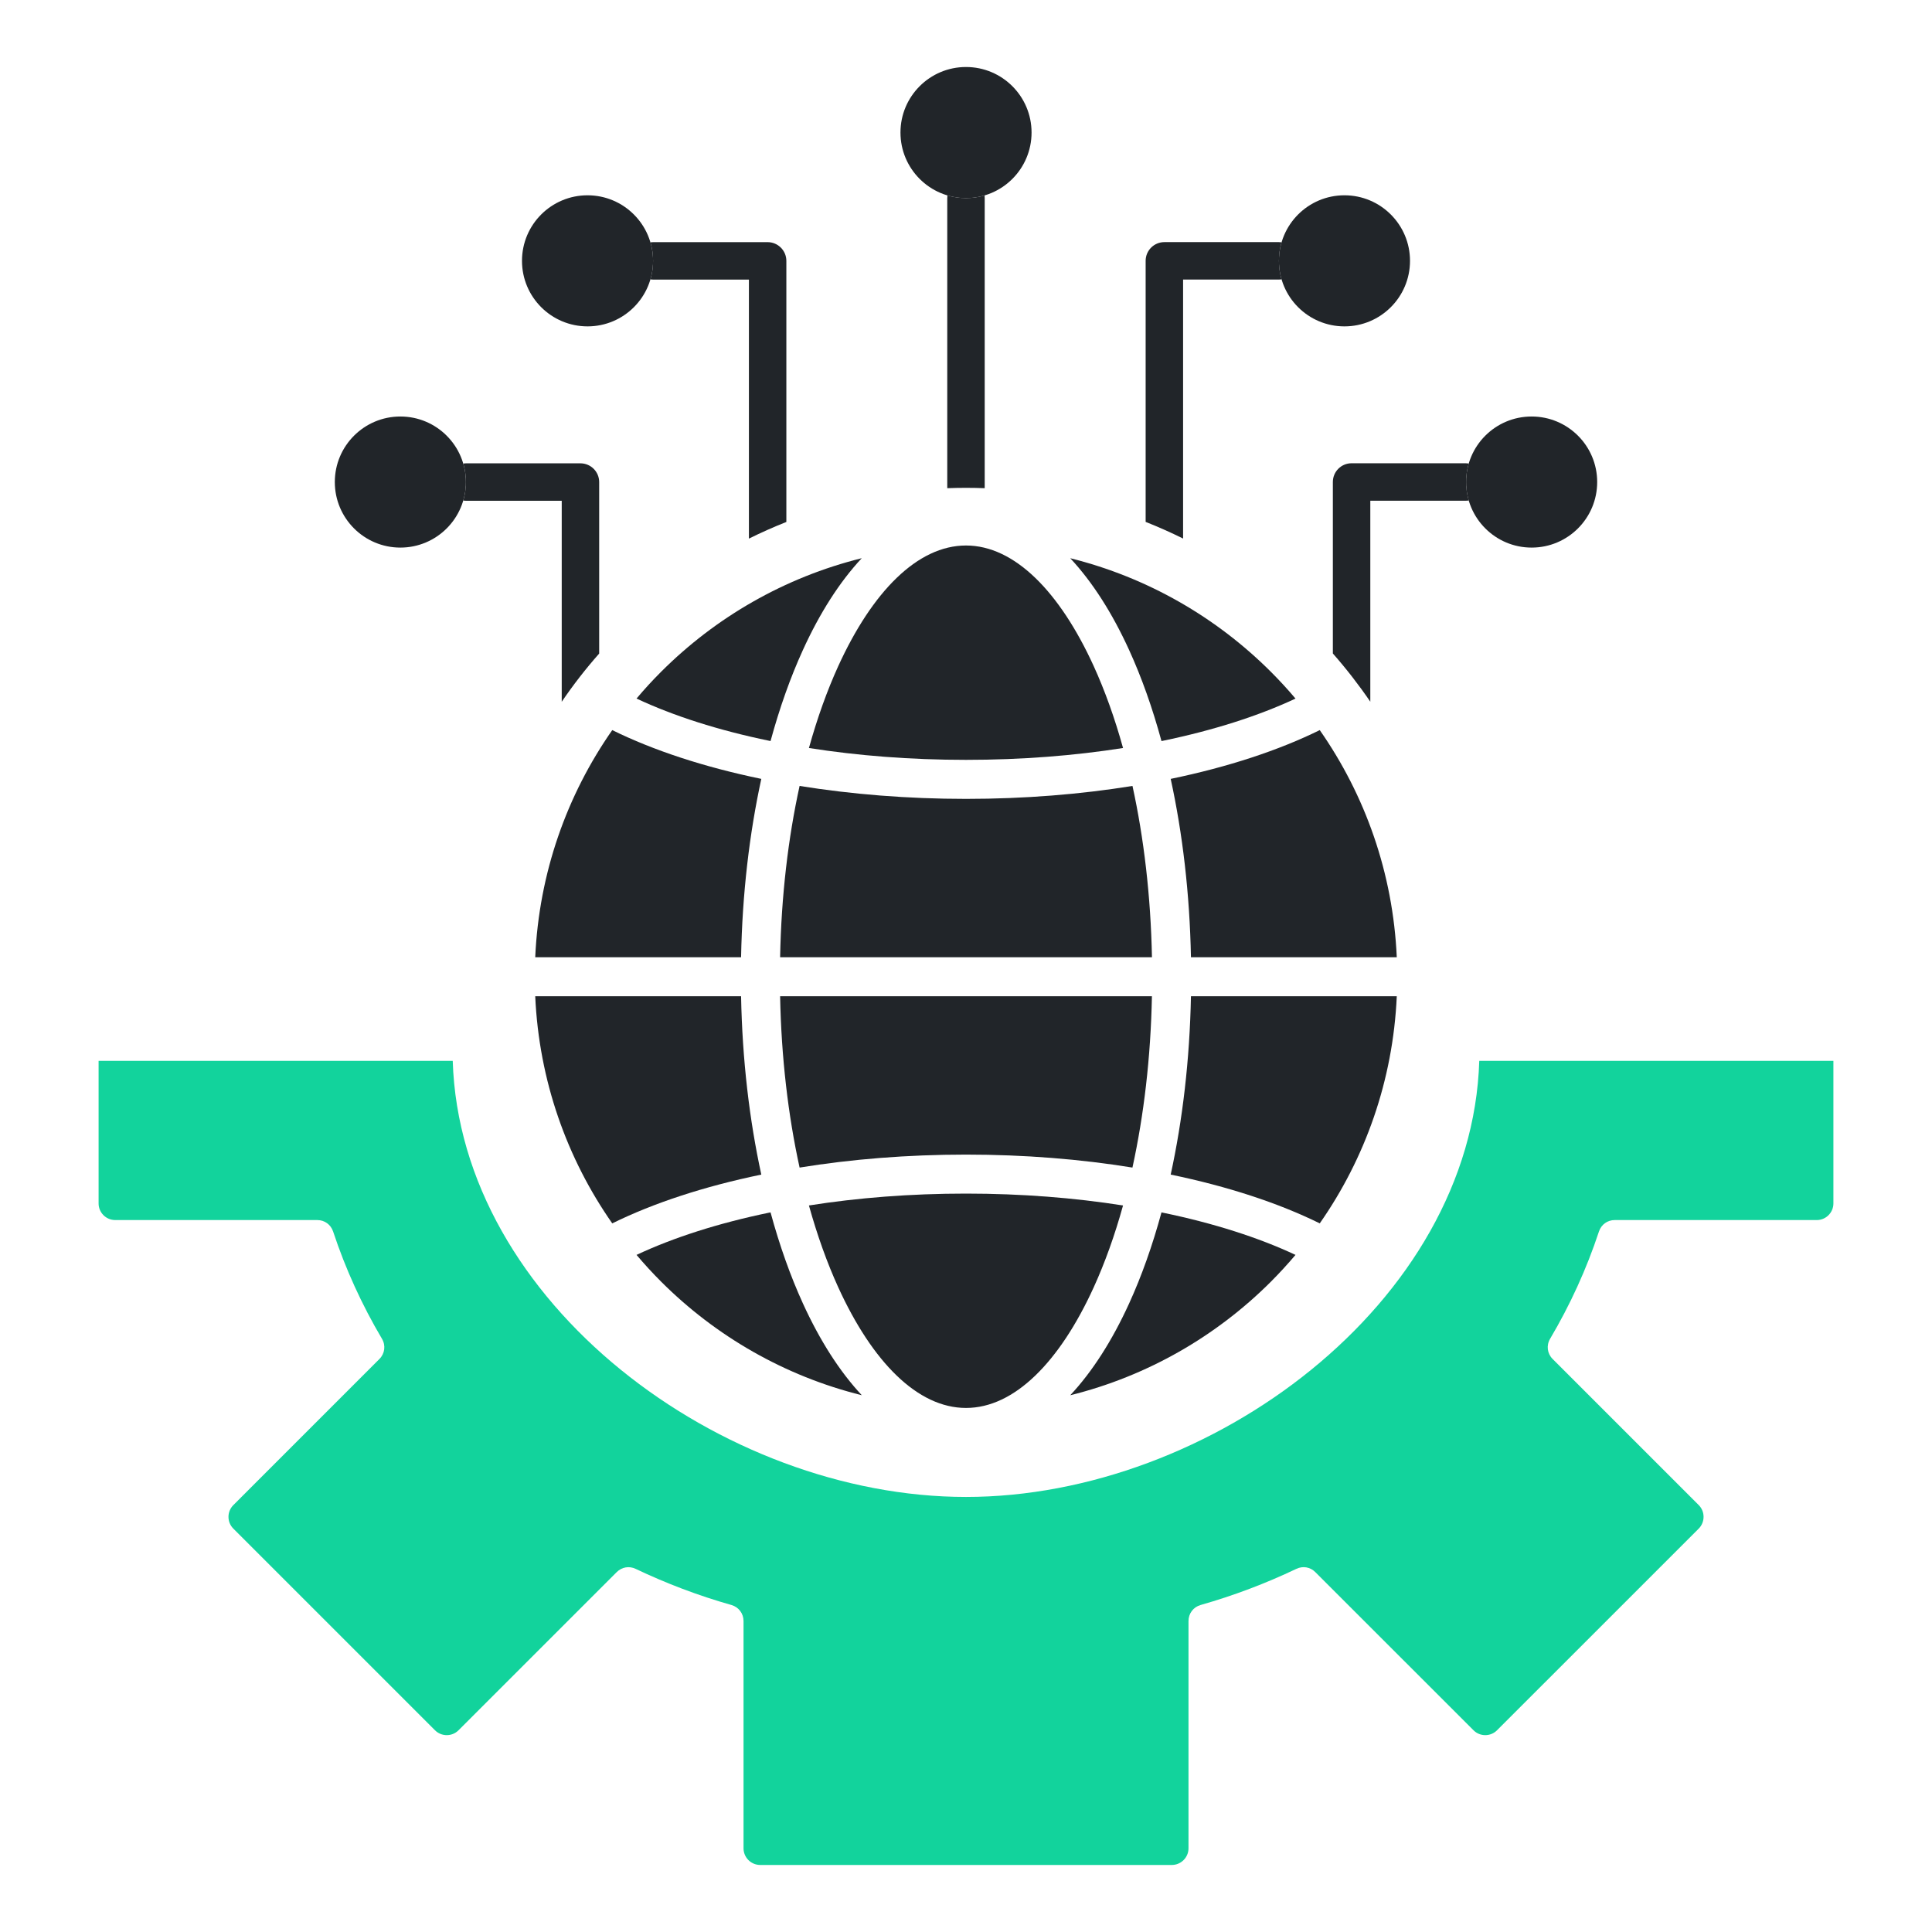
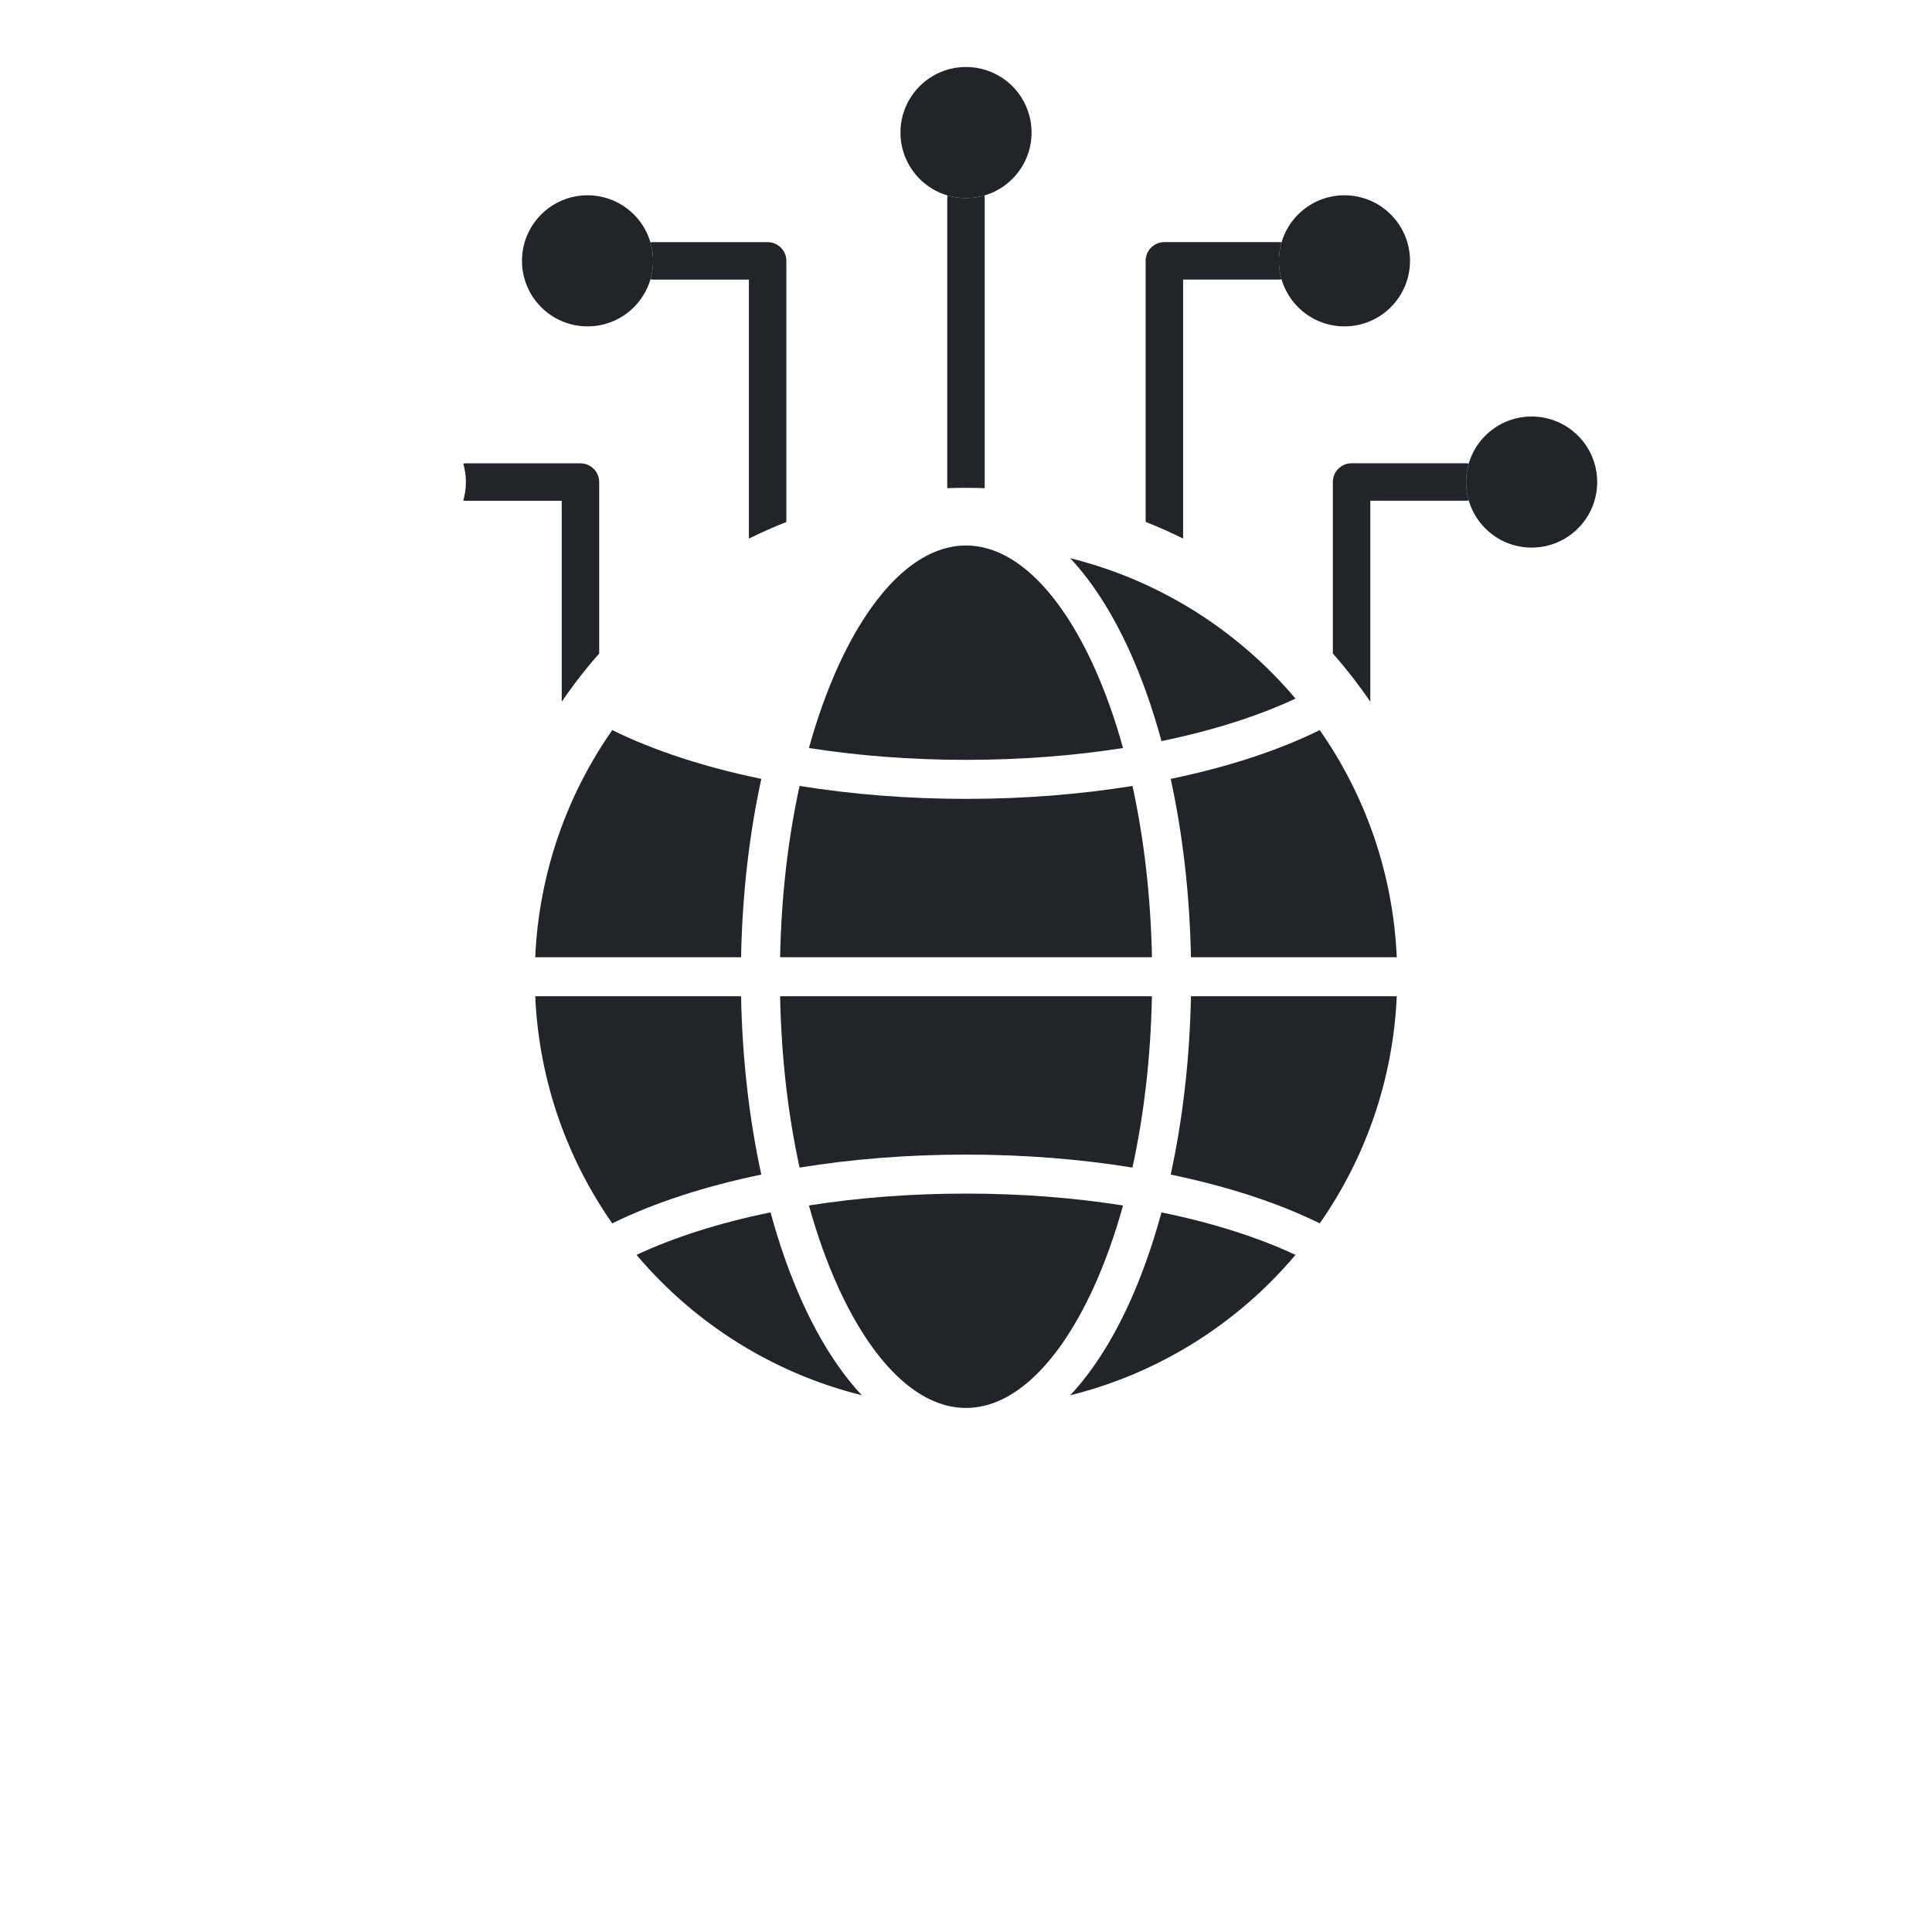
<svg xmlns="http://www.w3.org/2000/svg" width="60" height="60" viewBox="0 0 60 60" fill="none">
  <path fill-rule="evenodd" clip-rule="evenodd" d="M36.071 23.015L36.109 23.007C37.686 22.681 39.085 22.233 40.233 21.695C39.99 21.407 39.735 21.13 39.47 20.865C37.778 19.173 35.635 17.931 33.237 17.336C33.925 18.072 34.541 19.037 35.065 20.185C35.452 21.032 35.79 21.982 36.071 23.015Z" fill="#212529" />
  <path fill-rule="evenodd" clip-rule="evenodd" d="M25.122 23.23C25.38 22.302 25.686 21.448 26.033 20.686C27.089 18.373 28.495 16.941 30 16.941C31.505 16.941 32.91 18.373 33.966 20.686C34.313 21.448 34.62 22.302 34.877 23.23C33.366 23.468 31.722 23.598 30 23.598C28.277 23.598 26.633 23.468 25.122 23.23Z" fill="#212529" />
-   <path fill-rule="evenodd" clip-rule="evenodd" d="M19.768 21.694C20.915 22.233 22.314 22.681 23.891 23.006L23.93 23.014C24.211 21.982 24.549 21.031 24.936 20.184C25.459 19.036 26.076 18.07 26.763 17.335C24.365 17.93 22.223 19.171 20.531 20.863C20.265 21.129 20.01 21.406 19.768 21.694Z" fill="#212529" />
  <path fill-rule="evenodd" clip-rule="evenodd" d="M23.93 37.652L23.891 37.659C22.314 37.985 20.915 38.433 19.768 38.972C20.011 39.259 20.265 39.536 20.531 39.802C22.223 41.494 24.366 42.735 26.764 43.33C26.076 42.594 25.46 41.629 24.936 40.481C24.549 39.634 24.211 38.684 23.93 37.652Z" fill="#212529" />
  <path fill-rule="evenodd" clip-rule="evenodd" d="M34.877 37.437C34.62 38.365 34.313 39.218 33.966 39.98C32.91 42.294 31.505 43.725 30 43.725C28.494 43.725 27.089 42.294 26.033 39.98C25.686 39.218 25.38 38.365 25.122 37.437C26.633 37.198 28.277 37.068 30 37.068C31.722 37.068 33.366 37.199 34.877 37.437Z" fill="#212529" />
  <path fill-rule="evenodd" clip-rule="evenodd" d="M40.233 38.972C39.085 38.433 37.686 37.986 36.109 37.66L36.071 37.652C35.79 38.685 35.452 39.635 35.065 40.482C34.541 41.63 33.925 42.596 33.237 43.331C35.635 42.736 37.778 41.495 39.47 39.803C39.735 39.537 39.99 39.259 40.233 38.972Z" fill="#212529" />
  <path fill-rule="evenodd" clip-rule="evenodd" d="M23.015 30.939C23.052 32.912 23.274 34.785 23.643 36.478C21.863 36.846 20.29 37.364 19.014 37.993C17.606 35.978 16.739 33.556 16.622 30.939H23.015Z" fill="#212529" />
  <path fill-rule="evenodd" clip-rule="evenodd" d="M35.774 30.939H24.227C24.264 32.843 24.477 34.642 24.832 36.26C26.439 35.999 28.182 35.857 30 35.857C31.818 35.857 33.562 35.999 35.169 36.26C35.523 34.641 35.737 32.843 35.774 30.939Z" fill="#212529" />
  <path fill-rule="evenodd" clip-rule="evenodd" d="M43.378 30.939C43.262 33.556 42.394 35.978 40.986 37.993C39.711 37.364 38.137 36.846 36.357 36.478C36.726 34.785 36.948 32.912 36.986 30.939H43.378Z" fill="#212529" />
  <path fill-rule="evenodd" clip-rule="evenodd" d="M36.986 29.728C36.948 27.755 36.726 25.883 36.357 24.189C38.137 23.821 39.711 23.303 40.986 22.674C42.394 24.689 43.262 27.111 43.378 29.728H36.986Z" fill="#212529" />
  <path fill-rule="evenodd" clip-rule="evenodd" d="M24.227 29.728H35.775C35.737 27.825 35.524 26.025 35.17 24.408C33.562 24.668 31.818 24.81 30.001 24.81C28.183 24.81 26.44 24.667 24.832 24.408C24.477 26.025 24.264 27.824 24.227 29.728Z" fill="#212529" />
  <path fill-rule="evenodd" clip-rule="evenodd" d="M16.622 29.728C16.739 27.111 17.606 24.689 19.014 22.674C20.289 23.303 21.863 23.821 23.643 24.189C23.274 25.883 23.052 27.755 23.015 29.728H16.622Z" fill="#212529" />
-   <path fill-rule="evenodd" clip-rule="evenodd" d="M56.938 32.945V37.373C56.938 37.658 56.706 37.89 56.422 37.89H50.148C49.921 37.89 49.728 38.029 49.657 38.245C49.271 39.413 48.76 40.528 48.14 41.577C48.018 41.783 48.05 42.037 48.219 42.205L52.755 46.741C52.956 46.942 52.956 47.271 52.755 47.473L46.492 53.735C46.291 53.937 45.962 53.937 45.761 53.735L40.848 48.823C40.691 48.665 40.462 48.625 40.26 48.722C39.312 49.174 38.318 49.551 37.285 49.845C37.06 49.909 36.91 50.108 36.91 50.342V57.401C36.91 57.685 36.677 57.918 36.393 57.918H23.608C23.323 57.918 23.091 57.685 23.091 57.401V50.343C23.091 50.109 22.941 49.91 22.716 49.845C21.683 49.552 20.688 49.174 19.74 48.722C19.539 48.626 19.31 48.666 19.152 48.824L14.24 53.735C14.039 53.937 13.71 53.937 13.509 53.735L7.247 47.473C7.045 47.272 7.045 46.943 7.247 46.742L11.783 42.205C11.952 42.036 11.984 41.782 11.862 41.577C11.242 40.528 10.731 39.413 10.345 38.245C10.273 38.03 10.08 37.89 9.854 37.89H3.579C3.294 37.89 3.062 37.659 3.062 37.374V32.945H14.06C14.292 40.464 22.425 46.489 30 46.489C37.576 46.489 45.708 40.464 45.94 32.945L56.938 32.945Z" fill="#12D39C" />
  <path fill-rule="evenodd" clip-rule="evenodd" d="M29.418 15.161V6.152C29.418 6.124 29.42 6.096 29.424 6.069C29.607 6.122 29.8 6.152 30 6.152C30.2 6.152 30.393 6.123 30.576 6.069C30.579 6.096 30.581 6.124 30.581 6.152V15.161C30.388 15.154 30.194 15.15 29.999 15.15C29.805 15.15 29.612 15.154 29.418 15.161Z" fill="#212529" />
  <path fill-rule="evenodd" clip-rule="evenodd" d="M30 2.081C28.876 2.081 27.965 2.992 27.965 4.116C27.965 5.241 28.876 6.152 30 6.152C31.125 6.152 32.036 5.241 32.036 4.116C32.036 2.992 31.125 2.081 30 2.081Z" fill="#212529" />
  <path fill-rule="evenodd" clip-rule="evenodd" d="M39.718 7.519C39.746 7.519 39.773 7.521 39.8 7.525C39.747 7.707 39.718 7.9 39.718 8.1C39.718 8.3 39.747 8.494 39.8 8.676C39.773 8.68 39.745 8.682 39.718 8.682H36.742V16.725C36.362 16.537 35.974 16.364 35.579 16.208V8.1C35.579 7.779 35.84 7.519 36.161 7.519L39.718 7.519Z" fill="#212529" />
  <path fill-rule="evenodd" clip-rule="evenodd" d="M41.753 6.065C40.629 6.065 39.718 6.976 39.718 8.101C39.718 9.225 40.629 10.136 41.753 10.136C42.878 10.136 43.789 9.225 43.789 8.101C43.789 6.976 42.877 6.065 41.753 6.065Z" fill="#212529" />
  <path fill-rule="evenodd" clip-rule="evenodd" d="M45.531 14.388C45.559 14.388 45.587 14.39 45.614 14.394C45.56 14.576 45.531 14.769 45.531 14.969C45.531 15.169 45.561 15.362 45.614 15.545C45.587 15.549 45.559 15.55 45.531 15.55H42.556V21.792C42.201 21.272 41.813 20.772 41.393 20.294V14.969C41.393 14.647 41.653 14.387 41.974 14.387L45.531 14.388Z" fill="#212529" />
  <path fill-rule="evenodd" clip-rule="evenodd" d="M47.566 12.935C46.442 12.935 45.531 13.845 45.531 14.97C45.531 16.094 46.442 17.006 47.566 17.006C48.691 17.006 49.602 16.095 49.602 14.97C49.602 13.846 48.691 12.935 47.566 12.935Z" fill="#212529" />
  <path fill-rule="evenodd" clip-rule="evenodd" d="M20.282 8.683C20.254 8.683 20.226 8.681 20.199 8.677C20.253 8.494 20.282 8.301 20.282 8.101C20.282 7.901 20.253 7.708 20.199 7.526C20.226 7.522 20.254 7.52 20.282 7.52H23.839C24.16 7.52 24.421 7.781 24.421 8.102V16.21C24.026 16.366 23.638 16.539 23.258 16.727V8.684L20.282 8.683Z" fill="#212529" />
  <path fill-rule="evenodd" clip-rule="evenodd" d="M18.247 6.065C17.122 6.065 16.211 6.976 16.211 8.101C16.211 9.225 17.122 10.136 18.247 10.136C19.371 10.136 20.282 9.226 20.282 8.101C20.282 6.977 19.371 6.065 18.247 6.065Z" fill="#212529" />
  <path fill-rule="evenodd" clip-rule="evenodd" d="M14.469 15.552C14.441 15.552 14.414 15.55 14.387 15.546C14.441 15.364 14.469 15.17 14.469 14.97C14.469 14.77 14.441 14.577 14.387 14.395C14.414 14.391 14.441 14.389 14.469 14.389H18.026C18.347 14.389 18.608 14.65 18.608 14.971V20.297C18.187 20.773 17.799 21.273 17.445 21.794V15.552L14.469 15.552Z" fill="#212529" />
-   <path fill-rule="evenodd" clip-rule="evenodd" d="M12.434 12.935C11.31 12.935 10.398 13.846 10.398 14.97C10.398 16.095 11.31 17.006 12.434 17.006C13.558 17.006 14.469 16.095 14.469 14.971C14.468 13.846 13.558 12.935 12.434 12.935Z" fill="#212529" />
</svg>